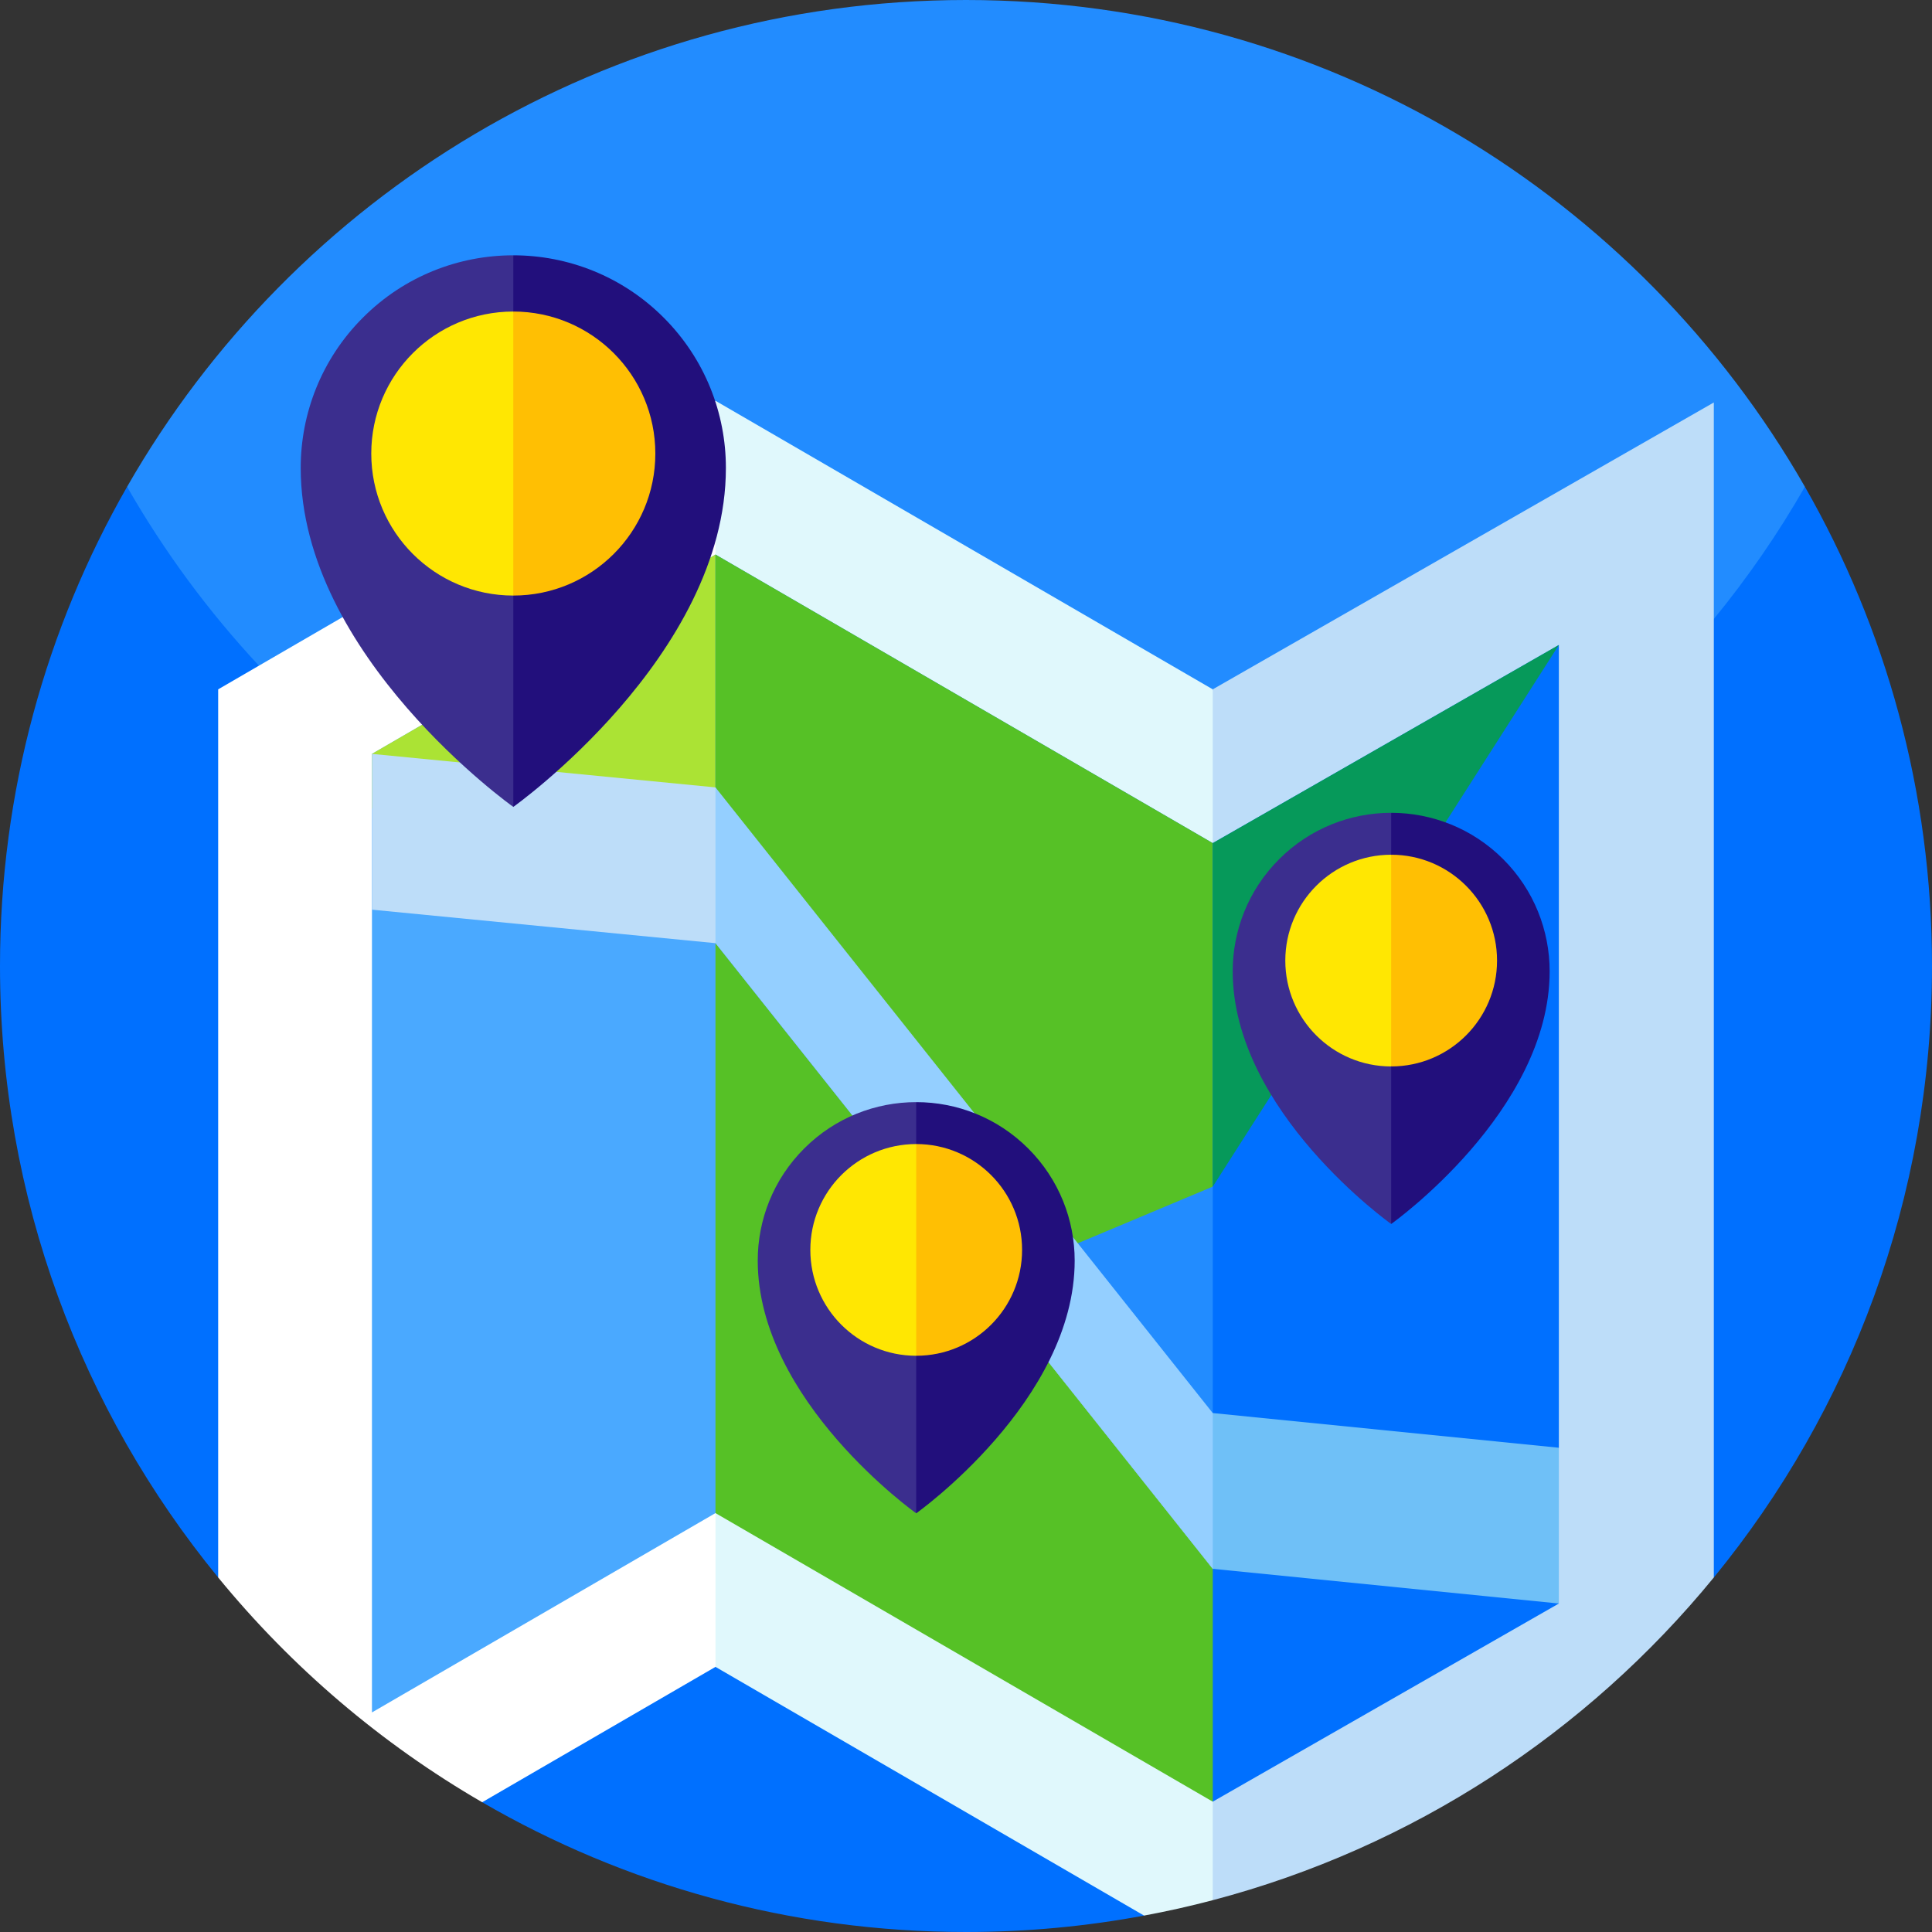
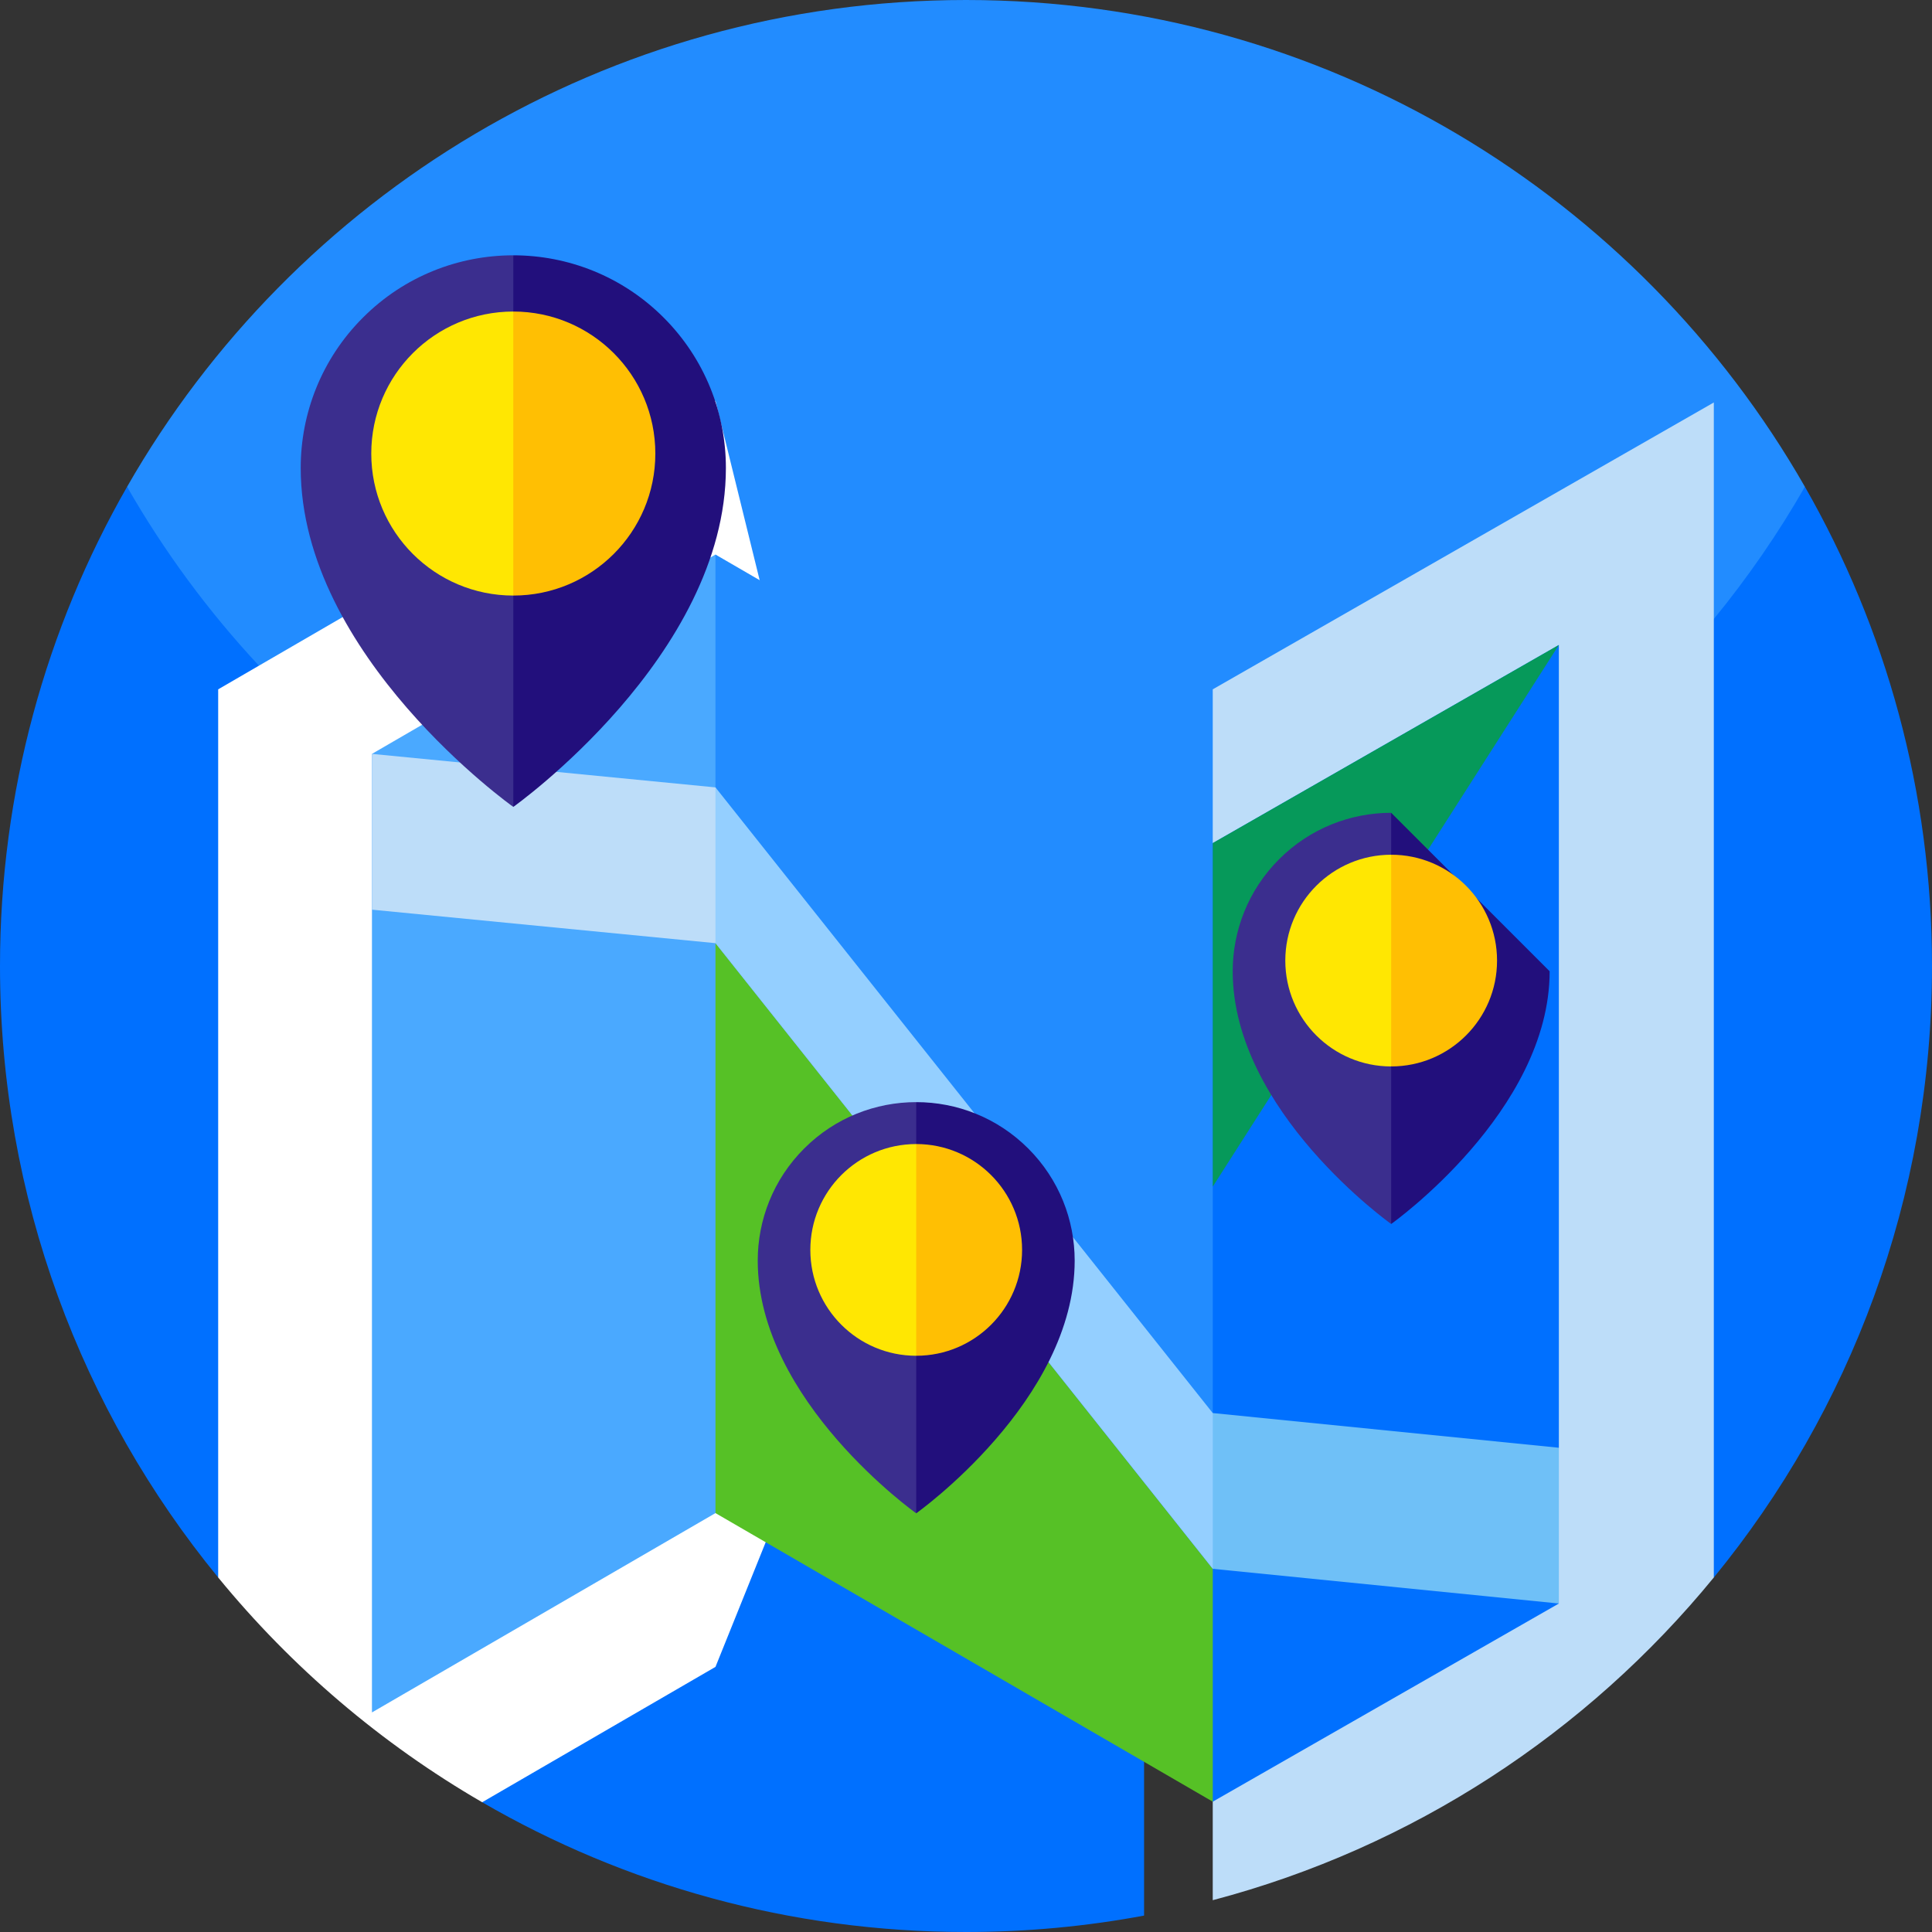
<svg xmlns="http://www.w3.org/2000/svg" id="Capa_1" enable-background="new 0 0 512 512" height="512" viewBox="0 0 512 512" width="512">
  <rect x="0" y="0" width="512" height="512" fill="#333333" stroke="none" />
  <path d="m478.32 129c-24.41 65.39-90.9 154.65-214.77 154.65-114.76 0-195.83-67.4-229.87-154.65 44.12-77.07 127.16-129 222.32-129s178.2 51.93 222.32 129z" fill="#228cff" />
  <path d="m512 256c0 61.49-21.68 117.91-57.82 162.05h-150.99v89.6c-15.29 2.86-31.07 4.35-47.19 4.35-46.72 0-90.52-12.52-128.22-34.39v-59.98l-69.96.42c-36.14-44.14-57.82-100.56-57.82-162.05 0-46.22 12.25-89.57 33.68-127 9.82 17.15 21.56 33.05 34.94 47.41 32.23 34.62 73.94 60.29 120.99 72.89 12 3.21 24.34 5.57 36.96 7.02 9.66 1.11 19.48 1.68 29.43 1.68 22.6 0 44.52-2.93 65.39-8.43 9.12-2.4 18.04-5.29 26.72-8.64 41.75-16.11 78.22-42.85 106.07-76.89 8.98-10.96 17.06-22.67 24.14-35.04 21.43 37.43 33.68 80.78 33.68 127z" fill="#0070ff" />
  <path d="m240.88 314.46-51.27 127.28-61.83 35.87c-26.77-15.51-50.47-35.75-69.96-59.56v-235.37l10.8-6.27 120.99-70.21 36.96 150.12z" fill="#fff" />
-   <path d="m400.96 356.13-79.57 147.44c-5.98 1.58-12.05 2.94-18.2 4.08l-113.58-65.91v-335.53l131.78 76.47 26.72 58.25z" fill="#e0f8fc" />
  <path d="m454.18 106.66v311.39c-33.66 41.13-79.87 71.58-132.79 85.52v-320.89z" fill="#bdddf9" />
  <path d="m189.606 146.96 36.995 144.617-36.995 109.409-91.035 52.827v-254.026z" fill="#4aa9ff" />
-   <path d="m189.606 146.96 25.718 49.438-25.718 36.415-91.035-18.558v-14.468z" fill="#abe334" />
  <path d="m189.606 146.959v102.989l71.419 89.852 60.368 75.954 44.75-91.934-44.75-100.385z" fill="#228cff" />
  <path d="m321.393 415.754 23.022 25.836-23.022 35.871-131.787-76.476v-151.037l71.419 89.852z" fill="#56c126" />
-   <path d="m321.393 223.435 23.022 29.424-23.022 61.604-35.767 15.012-14.392 6.034-81.628-102.697v-85.853z" fill="#56c126" />
  <path d="m413.116 170.923v212.743l-8 20.821 8 20.462-91.719 52.508v-254.025z" fill="#0070ff" />
  <path d="m413.116 170.923-91.719 143.537v-91.028z" fill="#06995a" />
  <path d="m189.606 208.667 12.11 29.059-12.11 12.223-91.035-8.879v-41.283z" fill="#bdddf9" />
  <path d="m321.393 374.478 29.422 23.077-29.422 18.199-60.368-75.954-71.419-89.852v-41.282l96.02 120.809z" fill="#94cfff" />
  <path d="m136.03 67.66 34.341 67.936-34.341 78.244s-56.34-39.99-56.34-89.84c0-14.42 5.49-28.84 16.5-39.84 11-11.01 25.42-16.5 39.84-16.5z" fill="#3b2e8e" />
  <path d="m192.37 124c0 49.85-56.34 89.84-56.34 89.84v-146.18c14.41 0 28.83 5.49 39.84 16.5 11 11 16.5 25.42 16.5 39.84z" fill="#220f7c" />
  <path d="m136.03 82.56 20.918 37.635-20.918 37.635c-20.79 0-37.64-16.84-37.64-37.63s16.85-37.64 37.64-37.64z" fill="#ffe702" />
  <path d="m173.67 120.2c0 20.79-16.86 37.63-37.64 37.63v-75.27c20.78 0 37.64 16.85 37.64 37.64z" fill="#ffbf03" />
  <path d="m368.676 215.403 25.599 50.641-25.599 58.325s-41.997-29.809-41.997-66.969c0-10.749 4.092-21.498 12.299-29.698 8.2-8.207 18.949-12.299 29.698-12.299z" fill="#3b2e8e" />
-   <path d="m410.673 257.4c0 37.159-41.997 66.969-41.997 66.969v-108.966c10.742 0 21.491 4.092 29.698 12.299 8.199 8.2 12.299 18.949 12.299 29.698z" fill="#220f7c" />
+   <path d="m410.673 257.4c0 37.159-41.997 66.969-41.997 66.969v-108.966z" fill="#220f7c" />
  <path d="m368.676 226.51 15.592 28.054-15.592 28.054c-15.497 0-28.058-12.553-28.058-28.05s12.56-28.058 28.058-28.058z" fill="#ffe702" />
  <path d="m396.733 254.567c0 15.497-12.568 28.05-28.058 28.05v-56.107c15.49 0 28.058 12.56 28.058 28.057z" fill="#ffbf03" />
  <path d="m242.805 292.076 25.599 50.641-25.599 58.325s-41.997-29.809-41.997-66.969c0-10.749 4.092-21.498 12.299-29.698 8.2-8.207 18.949-12.299 29.698-12.299z" fill="#3b2e8e" />
  <path d="m284.802 334.073c0 37.159-41.997 66.969-41.997 66.969v-108.966c10.742 0 21.49 4.092 29.698 12.299 8.199 8.2 12.299 18.949 12.299 29.698z" fill="#220f7c" />
  <path d="m242.805 303.183 15.593 28.054-15.593 28.054c-15.497 0-28.058-12.553-28.058-28.05s12.561-28.058 28.058-28.058z" fill="#ffe702" />
  <path d="m270.863 331.241c0 15.497-12.568 28.05-28.058 28.05v-56.108c15.49 0 28.058 12.56 28.058 28.058z" fill="#ffbf03" />
  <path d="m413.116 383.666v41.283l-91.719-9.198v-41.276z" fill="#6fc0f7" />
</svg>